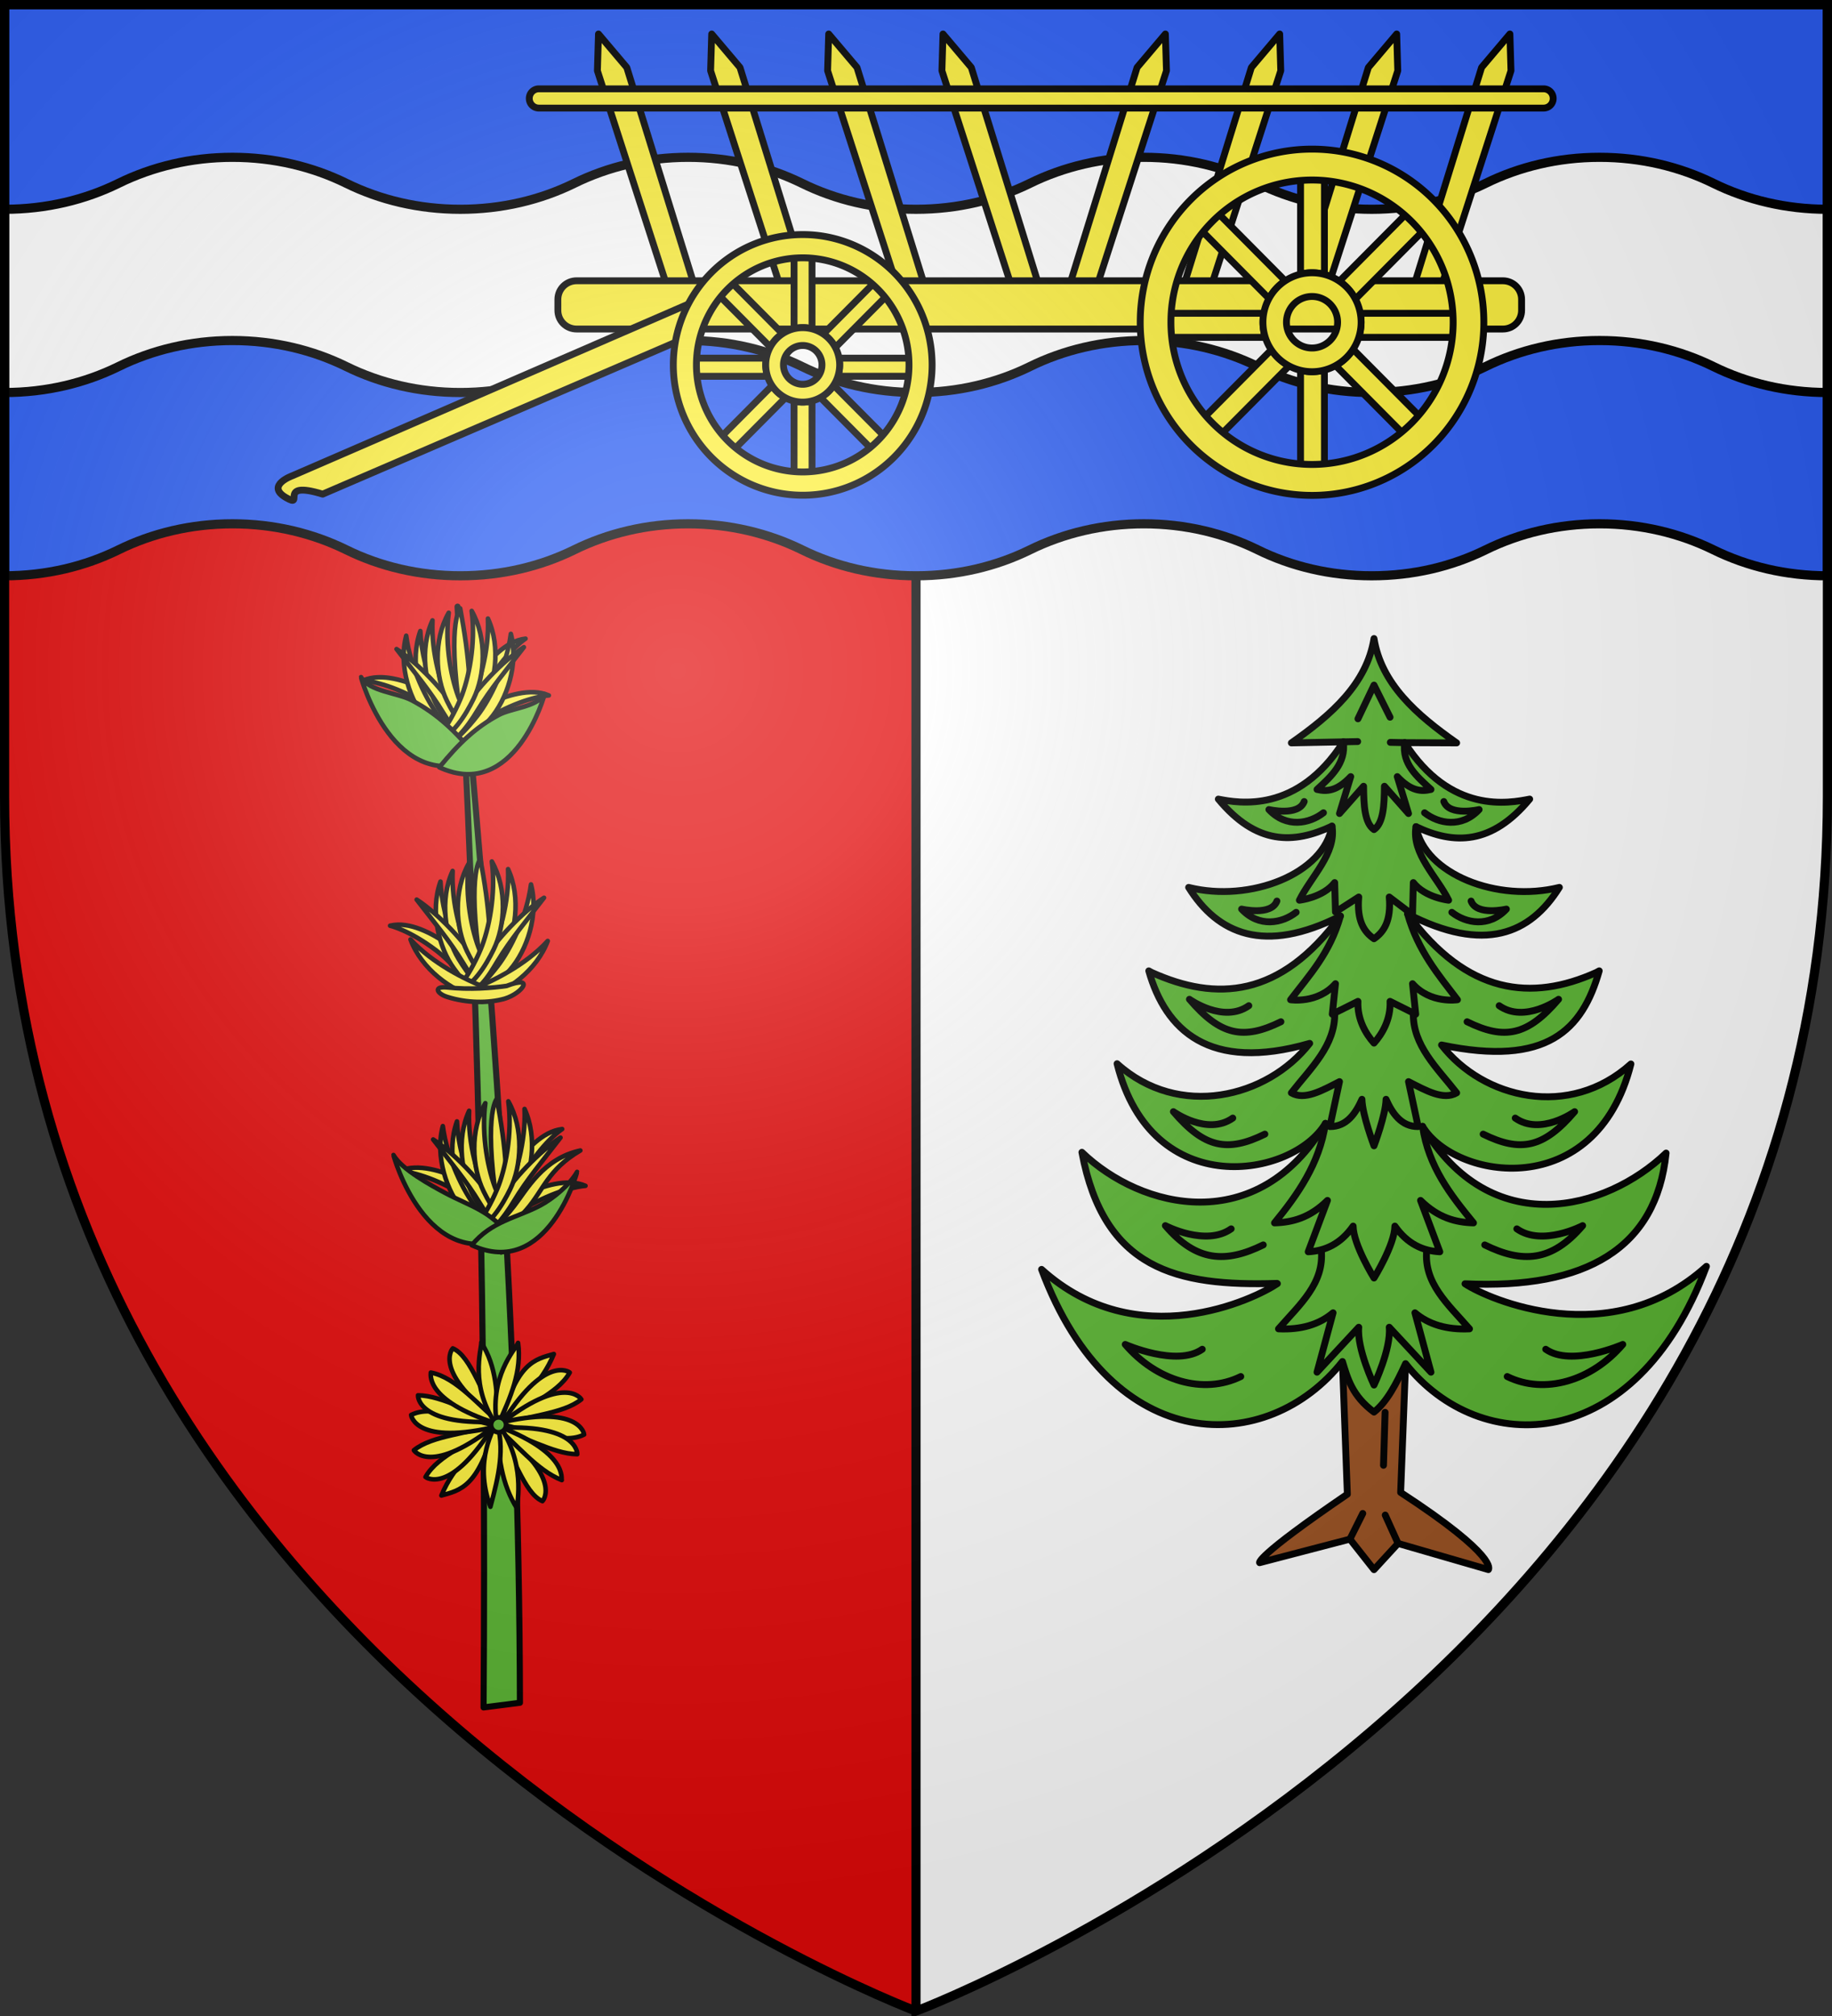
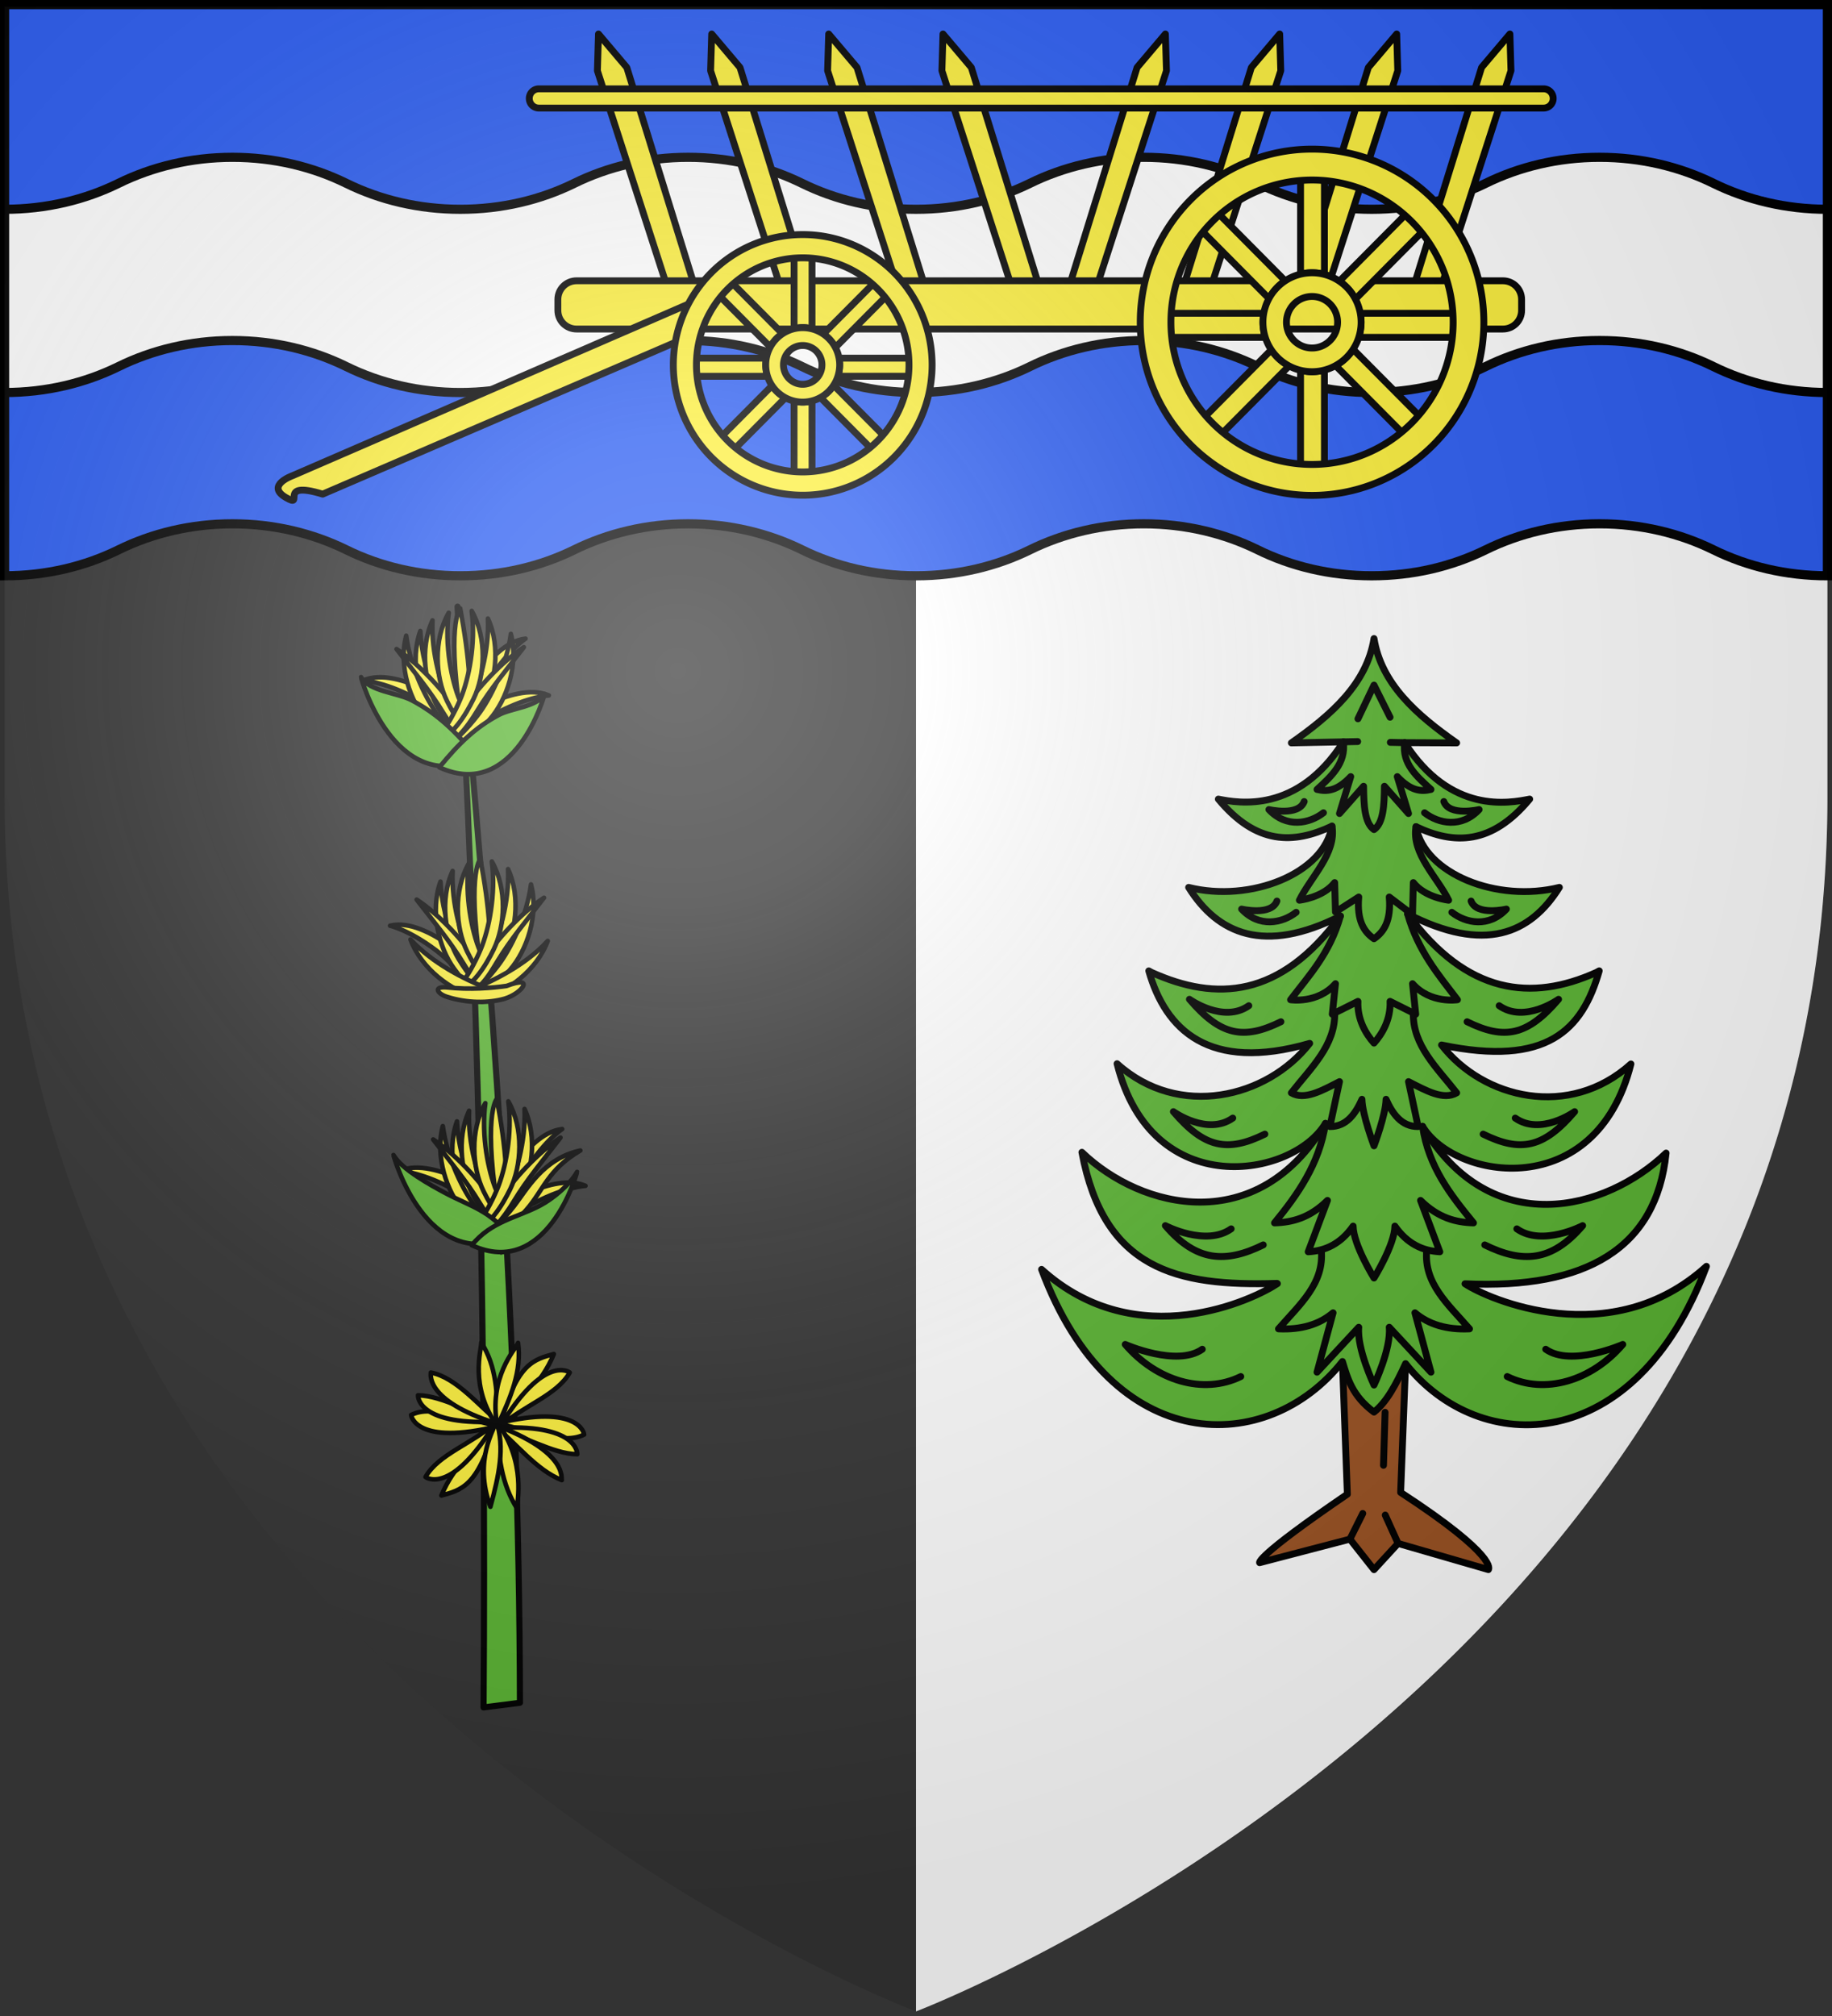
<svg xmlns="http://www.w3.org/2000/svg" height="660" width="600">
  <rect width="100%" height="100%" fill="#333333" stroke="none" />
  <radialGradient id="a" cx="221.445" cy="226.331" gradientTransform="matrix(1.353 0 0 1.349 -77.63 -85.747)" gradientUnits="userSpaceOnUse" r="300">
    <stop offset="0" stop-color="#fff" stop-opacity=".314" />
    <stop offset=".19" stop-color="#fff" stop-opacity=".251" />
    <stop offset=".6" stop-color="#6b6b6b" stop-opacity=".125" />
    <stop offset="1" stop-opacity=".125" />
  </radialGradient>
-   <path d="M1.5 1.5v259.246c0 13.518.669 26.64 1.938 39.39C29.008 556.583 300 658.5 300 658.5V1.5z" fill="#e20909" fill-rule="evenodd" />
  <path d="M300 1.5v657s271.164-102.986 296.563-358.363a397.54 397.54 0 0 0 1.937-39.39V1.5z" fill="#fff" fill-rule="evenodd" />
-   <path d="M300 658.5V1.5" fill="none" stroke="#000" stroke-width="3" />
  <g stroke="#000">
    <path d="M1.5 1.5v187c13.607 0 26.324-3.089 37.313-8.495 10.984-5.404 23.71-8.522 37.312-8.522 13.607 0 26.324 3.116 37.313 8.522 10.984 5.404 23.71 8.495 37.312 8.495 13.607 0 26.324-3.089 37.313-8.495 10.984-5.404 23.71-8.522 37.312-8.522 13.607 0 26.324 3.116 37.313 8.522 10.984 5.404 23.71 8.495 37.312 8.495 13.607 0 26.324-3.089 37.313-8.495 10.984-5.404 23.71-8.522 37.312-8.522 13.607 0 26.324 3.116 37.313 8.522 10.984 5.404 23.71 8.495 37.312 8.495 13.607 0 26.324-3.089 37.313-8.495 10.984-5.404 23.71-8.522 37.312-8.522 13.607 0 26.324 3.116 37.313 8.522 10.984 5.404 23.71 8.495 37.312 8.495V1.5z" fill="#2b5df2" stroke-width="3" />
    <g stroke-linecap="round" stroke-linejoin="round">
      <path d="M598.5 128.5c-13.602 0-26.328-3.09-37.312-8.494-10.989-5.406-23.706-8.522-37.313-8.522-13.602 0-26.328 3.118-37.313 8.522-10.988 5.406-23.705 8.494-37.312 8.494-13.602 0-26.328-3.09-37.313-8.494-10.988-5.406-23.705-8.522-37.312-8.522-13.602 0-26.328 3.118-37.313 8.522-10.988 5.406-23.705 8.494-37.312 8.494-13.602 0-26.328-3.09-37.313-8.494-10.988-5.406-23.705-8.522-37.312-8.522-13.602 0-26.328 3.118-37.313 8.522-10.988 5.406-23.705 8.494-37.312 8.494-13.602 0-26.328-3.09-37.313-8.494-10.988-5.406-23.705-8.522-37.312-8.522-13.602 0-26.328 3.118-37.313 8.522C27.825 125.412 15.108 128.5 1.5 128.5V68.516c13.607 0 26.324-3.089 37.313-8.494 10.984-5.404 23.71-8.522 37.312-8.522 13.607 0 26.324 3.116 37.313 8.522 10.984 5.403 23.71 8.494 37.312 8.494 13.607 0 26.324-3.089 37.313-8.494 10.984-5.404 23.71-8.522 37.312-8.522 13.607 0 26.324 3.116 37.313 8.522 10.984 5.403 23.71 8.494 37.312 8.494 13.607 0 26.324-3.089 37.313-8.494 10.984-5.404 23.71-8.522 37.312-8.522 13.607 0 26.324 3.116 37.313 8.522 10.984 5.403 23.71 8.494 37.312 8.494 13.607 0 26.324-3.089 37.313-8.494 10.984-5.404 23.71-8.522 37.312-8.522 13.607 0 26.324 3.116 37.313 8.522 10.984 5.403 23.71 8.494 37.312 8.494z" fill="#fff" stroke-width="3" />
      <g stroke-width="1.5">
        <path d="m158.376 559 11.911-1.52c-.212-120.894-9.218-240.084-20.43-358.847 6.844 120.433 9.395 240.533 8.52 360.368z" fill="#5ab532" fill-rule="evenodd" stroke-width="2" transform="matrix(1 0 0 1 -.003 -.025)" />
        <g fill-rule="evenodd">
          <g fill="#fcef3c">
            <path d="M151.912 240.956c-6.25-36.594-1.187-41.745-1.187-41.745 2.837 15.203 4.467 29.989 1.892 43.325z" transform="matrix(1 0 0 1 -.003 -.025)" />
            <path d="M156.478 247.813c-5.756-9.047-15.143-16.502-21.23-19.638-9.845-5.074-16.304-5.369-16.304-5.369 6.03-2.64 14.118.2 19.455 2.565 7.786 3.45 16.233 12.306 18.079 22.442z" transform="matrix(1 0 0 1 -.003 -.025)" />
            <path d="M137.667 206.608c.455 10.709 4.85 21.851 8.55 27.606 5.986 9.31 11.433 12.788 11.433 12.788-6.544-.722-12.127-7.22-15.565-11.933-5.015-6.875-7.895-18.76-4.418-28.46z" transform="matrix(1 0 0 1 -.003 -.025)" />
            <path d="M133.037 208.146c1.388 10.628 6.74 21.345 10.928 26.756 6.775 8.753 12.505 11.745 12.505 11.745-6.582-.15-12.712-6.138-16.548-10.533-5.595-6.413-9.502-18.003-6.885-27.968z" transform="matrix(1 0 0 1 -.003 -.025)" />
            <path d="M141.647 203.133c-.482 10.707 2.925 22.19 6.108 28.244 5.15 9.795 10.272 13.735 10.272 13.735-6.456-1.289-11.45-8.248-14.463-13.242-4.396-7.285-6.228-19.377-1.917-28.737z" transform="matrix(1 0 0 1 -.003 -.025)" />
            <path d="M129.874 212.518c6.673 4.296 16.318 14.313 19.501 20.368 5.15 9.795 10.272 13.734 10.272 13.734-6.455-1.289-11.45-8.248-14.463-13.242-4.396-7.285-9.53-13.331-15.31-20.86z" transform="matrix(1 0 0 1 -.003 -.025)" />
            <path d="M146.96 200.635c-1.414 10.624.977 22.36 3.62 28.668 4.275 10.206 9.034 14.577 9.034 14.577-6.319-1.846-10.687-9.214-13.253-14.45-3.743-7.64-4.512-19.846.6-28.795z" transform="matrix(1 0 0 1 -.003 -.025)" />
            <path d="M143.323 249.586c5.756-9.046 14.042-13.387 20.128-16.524 9.845-5.074 16.304-5.368 16.304-5.368-6.029-2.641-14.118.199-19.455 2.564-7.786 3.45-15.131 9.192-16.977 19.328z" transform="matrix(1 0 0 1 -.003 -.025)" />
            <path d="M152.142 249.508c.454-10.708 4.85-21.85 8.55-27.605 5.985-9.31 11.432-12.789 11.432-12.789-6.544.723-12.127 7.22-15.565 11.934-5.015 6.875-7.895 18.76-4.417 28.46z" transform="matrix(1 0 0 1 -.003 -.025)" />
            <path d="M167.313 207.537c-1.387 10.628-6.739 21.346-10.927 26.757-6.775 8.753-12.505 11.745-12.505 11.745 6.582-.15 12.711-6.138 16.547-10.534 5.596-6.412 9.503-18.002 6.885-27.968z" transform="matrix(1 0 0 1 -.003 -.025)" />
            <path d="M159.804 202.525c.482 10.707-2.924 22.19-6.108 28.244-5.15 9.795-10.272 13.735-10.272 13.735 6.456-1.29 11.45-8.248 14.464-13.242 4.396-7.285 6.227-19.377 1.916-28.737z" transform="matrix(1 0 0 1 -.003 -.025)" />
            <path d="M171.577 211.91c-6.673 4.296-16.317 14.313-19.5 20.367-5.15 9.795-10.273 13.735-10.273 13.735 6.456-1.289 11.45-8.248 14.464-13.242 4.395-7.285 9.53-13.332 15.31-20.86z" transform="matrix(1 0 0 1 -.003 -.025)" />
            <path d="M154.49 200.027c1.416 10.624-.976 22.36-3.618 28.668-4.276 10.206-9.035 14.577-9.035 14.577 6.32-1.847 10.687-9.214 13.253-14.451 3.743-7.64 4.512-19.845-.6-28.794z" transform="matrix(1 0 0 1 -.003 -.025)" />
          </g>
          <path d="M156.574 248.374c-27.47 12.622-38.385-26.502-38.324-26.663 2.67 4.709 11.94 5.088 16.633 7.588 8.454 4.502 14.514 10.276 21.69 19.075z" fill="#5ab532" transform="matrix(1 0 0 1 -.003 -.025)" />
          <path d="M143.887 251.232c24.723 11.36 34.545-23.852 34.491-23.996-2.404 4.237-10.745 4.579-14.97 6.828-7.608 4.052-13.063 9.249-19.521 17.168z" fill="#5ab532" transform="matrix(1 0 0 1 -.003 -.025)" />
        </g>
        <g fill="#fcef3c" fill-rule="evenodd">
          <path d="M161.87 467.072c-5.179 19.835-11.14 20.812-17.3 22.555 4.173-10.136 11.138-14.91 17.3-22.555zM164.093 465.862c5.178-19.835 11.139-20.812 17.299-22.555-4.173 10.136-11.138 14.91-17.299 22.555z" transform="matrix(1 0 0 1 -.003 -.025)" />
          <path d="M162.155 465.914c-14.504 23.915-22.72 17.746-22.792 17.663 4.194-7.472 15.478-10.974 22.792-17.663zM163.807 467.02c14.504-23.915 22.72-17.745 22.793-17.662-4.195 7.47-15.478 10.973-22.793 17.662z" transform="matrix(1 0 0 1 -.003 -.025)" />
-           <path d="M163.027 465.99c-21.821 17.52-27.428 8.917-27.468 8.814 6.084-4.968 18.123-5.273 27.468-8.814zM162.936 466.944c21.82-17.52 27.427-8.917 27.468-8.814-6.085 4.968-18.124 5.273-27.468 8.814zM163.924 465.67c-22.597-16.511-15.725-24.145-15.636-24.21 6.142 2.555 9.694 16.135 15.636 24.21zM162.039 467.265c22.596 16.51 15.725 24.144 15.635 24.21-6.141-2.556-9.694-16.136-15.635-24.21z" transform="matrix(1 0 0 1 -.003 -.025)" />
          <path d="M163.266 466.88c-27.192 6.67-28.632-3.492-28.625-3.603 6.955-3.63 18.39 1.775 28.625 3.603zM162.696 466.054c27.192-6.67 28.632 3.492 28.625 3.603-6.954 3.63-18.389-1.775-28.625-3.603z" transform="matrix(1 0 0 1 -.003 -.025)" />
          <path d="M164.466 465.342c-27.939 1.854-27.59-8.404-27.563-8.511 8.143.06 17.874 6.414 27.563 8.51zM161.496 467.592c27.94-1.854 27.59 8.404 27.564 8.511-8.143-.06-17.875-6.414-27.564-8.51z" transform="matrix(1 0 0 1 -.003 -.025)" />
          <path d="M164.558 466.656c-24.943-7.448-23.53-16.272-23.454-17.272 8.377 1.563 15.771 10.996 23.454 17.272zM161.404 466.278c25.423 9.18 22.181 18.294 22.59 18.308-8.377-3.304-14.907-12.041-22.59-18.308z" transform="matrix(1 0 0 1 -.003 -.025)" />
          <path d="M162.982 467.115c-9.486-13.388-5.219-25.3-5.362-27.57 4.993 7.729 5.395 16.937 5.362 27.57z" transform="matrix(1 0 0 1 -.003 -.025)" />
          <path d="M162.98 465.819c9.486 13.388 6.257 25.817 6.4 28.09-4.993-7.73-6.433-17.457-6.4-28.09z" transform="matrix(1 0 0 1 -.003 -.025)" />
          <path d="M162.862 466.914c-2.93-16.137 5.98-25.131 6.811-27.25 1.253 9.112-2.28 17.627-6.81 27.25z" transform="matrix(1 0 0 1 -.003 -.025)" />
          <path d="M160.616 493.315c-5.692-15.383 1.517-25.786 1.968-28.017 2.82 8.756.82 17.755-1.968 28.017z" transform="matrix(1 0 0 1 -.003 -.025)" />
        </g>
-         <path d="M165.733 466.491a2.435 2.431 0 1 1-4.87 0 2.435 2.431 0 1 1 4.87 0z" fill="#5ab532" transform="matrix(1 0 0 1 -.003 -.025)" />
        <g fill="#fcef3c" fill-rule="evenodd">
          <path d="M156.34 326.482c-4.17-6.657-9.48-12.255-13.458-15.28-8.813-6.705-15.123-8.115-15.123-8.115 6.397-1.555 13.869 2.644 18.714 5.899 5.078 3.411 10.006 9.63 12.399 16.683.53 2.418-1.39 3.249-2.531.813zM158.509 322.982c-6.25-36.595-1.187-41.745-1.187-41.745 2.837 15.202 4.467 29.988 1.892 43.324z" transform="matrix(1 0 0 1 -.003 -.025)" />
          <path d="M144.265 288.634c.454 10.708 4.85 21.85 8.55 27.605 5.985 9.31 9.702 11.062 9.702 11.062-6.543-.722-10.397-5.494-13.835-10.207-5.015-6.874-7.895-18.76-4.417-28.46z" transform="matrix(1 0 0 1 -.003 -.025)" />
          <path d="M148.244 285.158c-.482 10.707 2.925 22.19 6.108 28.245 5.15 9.795 10.272 13.735 10.272 13.735-6.455-1.29-11.45-8.249-14.463-13.243-4.396-7.285-6.228-19.376-1.917-28.737z" transform="matrix(1 0 0 1 -.003 -.025)" />
          <path d="M136.471 294.543c6.673 4.296 16.318 14.313 19.501 20.368 5.15 9.795 8.543 11.917 8.543 11.917-6.456-1.289-9.721-6.43-12.734-11.425-4.396-7.285-9.53-13.331-15.31-20.86z" transform="matrix(1 0 0 1 -.003 -.025)" />
          <path d="M153.558 282.66c-1.415 10.625.976 22.36 3.619 28.668 4.276 10.206 9.034 14.577 9.034 14.577-6.319-1.846-10.687-9.213-13.253-14.45-3.743-7.64-4.512-19.845.6-28.795z" transform="matrix(1 0 0 1 -.003 -.025)" />
          <path d="M173.91 289.563c-1.387 10.628-6.739 21.345-10.927 26.756-6.775 8.753-10.775 10.382-10.775 10.382 6.582-.15 10.981-4.774 14.817-9.17 5.596-6.413 9.503-18.003 6.885-27.968z" transform="matrix(1 0 0 1 -.003 -.025)" />
          <path d="M166.401 284.55c.483 10.707-2.924 22.19-6.107 28.244-5.15 9.796-10.273 13.735-10.273 13.735 6.456-1.289 11.45-8.248 14.464-13.242 4.396-7.285 6.227-19.376 1.916-28.737z" transform="matrix(1 0 0 1 -.003 -.025)" />
          <path d="M178.174 293.935c-6.673 4.296-16.317 14.313-19.5 20.368-5.15 9.795-8.27 12.008-8.27 12.008 6.455-1.29 9.448-6.522 12.461-11.516 4.396-7.285 9.53-13.331 15.31-20.86z" transform="matrix(1 0 0 1 -.003 -.025)" />
          <path d="M161.088 282.052c1.415 10.624-.977 22.36-3.62 28.668-4.275 10.206-9.033 14.577-9.033 14.577 6.318-1.846 10.686-9.213 13.252-14.45 3.743-7.64 4.512-19.845-.6-28.795z" transform="matrix(1 0 0 1 -.003 -.025)" />
          <path d="M179.389 308.073c-7.242 7.911-17.959 13.13-24.322 15.66-9.962 1.569-3.316 4.666 2.615 3.307 8.268-2.048 18.126-9.305 21.707-18.967z" transform="matrix(1 0 0 1 -.003 -.025)" />
          <path d="M134.447 307.587c7.242 7.911 17.958 13.13 24.322 15.66 9.962 1.569 3.316 4.666-2.615 3.307-8.268-2.048-18.126-9.305-21.707-18.967z" transform="matrix(1 0 0 1 -.003 -.025)" />
          <path d="M146.37 323.277c7.485.828 14.8.21 19.574-.485 9.414-3.614 5.21 2.386-.608 4.17-5.364 1.542-12.44 1.489-18.914-.583-3.214-1.014-4.71-3.481-.052-3.102z" transform="matrix(1 0 0 1 -.003 -.025)" />
        </g>
        <g fill-rule="evenodd">
          <g fill="#fcef3c">
            <path d="M163.906 401.504c-6.25-36.594-1.187-41.745-1.187-41.745 2.837 15.202 4.467 29.989 1.892 43.325z" transform="matrix(1 0 0 1 -.003 -.025)" />
-             <path d="M168.472 408.361c-5.756-9.047-15.143-16.502-21.229-19.638-9.846-5.075-16.305-5.369-16.305-5.369 6.03-2.64 14.118.2 19.456 2.565 7.785 3.45 16.232 12.306 18.078 22.442z" transform="matrix(1 0 0 1 -.003 -.025)" />
+             <path d="M168.472 408.361c-5.756-9.047-15.143-16.502-21.229-19.638-9.846-5.075-16.305-5.369-16.305-5.369 6.03-2.64 14.118.2 19.456 2.565 7.785 3.45 16.232 12.306 18.078 22.442" transform="matrix(1 0 0 1 -.003 -.025)" />
            <path d="M149.662 367.156c.454 10.708 4.85 21.851 8.55 27.605 5.985 9.31 11.432 12.79 11.432 12.79-6.544-.723-12.127-7.221-15.565-11.934-5.015-6.875-7.895-18.761-4.417-28.46z" transform="matrix(1 0 0 1 -.003 -.025)" />
            <path d="M145.032 368.693c1.387 10.628 6.739 21.346 10.927 26.756 6.775 8.754 12.505 11.746 12.505 11.746-6.582-.15-12.711-6.138-16.547-10.534-5.596-6.412-9.503-18.002-6.885-27.968z" transform="matrix(1 0 0 1 -.003 -.025)" />
            <path d="M153.641 363.68c-.482 10.708 2.925 22.19 6.108 28.245 5.15 9.795 10.272 13.735 10.272 13.735-6.455-1.29-11.45-8.248-14.463-13.242-4.396-7.285-6.227-19.377-1.917-28.737z" transform="matrix(1 0 0 1 -.003 -.025)" />
            <path d="M141.869 373.066c6.673 4.296 16.317 14.313 19.5 20.367 5.15 9.795 10.273 13.735 10.273 13.735-6.456-1.289-11.45-8.248-14.464-13.242-4.396-7.285-9.53-13.332-15.31-20.86z" transform="matrix(1 0 0 1 -.003 -.025)" />
            <path d="M158.955 361.183c-1.415 10.624.976 22.36 3.62 28.668 4.275 10.206 9.033 14.576 9.033 14.576-6.319-1.846-10.687-9.213-13.253-14.45-3.742-7.64-4.512-19.845.6-28.794z" transform="matrix(1 0 0 1 -.003 -.025)" />
            <path d="M156.49 407.594c5.757-9.046 12.87-10.848 18.955-13.984 9.846-5.074 16.305-5.368 16.305-5.368-6.03-2.641-14.118.199-19.456 2.564-7.785 3.45-13.957 6.652-15.803 16.788z" transform="matrix(1 0 0 1 -.003 -.025)" />
            <path d="M164.136 410.056c.454-10.708 4.85-21.85 8.55-27.605 5.986-9.31 11.432-12.789 11.432-12.789-6.544.723-12.127 7.22-15.565 11.933-5.014 6.875-7.894 18.761-4.417 28.461z" transform="matrix(1 0 0 1 -.003 -.025)" />
            <path d="M190.07 376.681c-12.15 2.618-17.502 12.75-21.69 18.16-6.775 8.754-12.505 11.746-12.505 11.746 6.582-.15 12.711-6.138 16.548-10.534 5.595-6.412 6.958-13.118 17.647-19.372z" transform="matrix(1 0 0 1 -.003 -.025)" />
            <path d="M171.798 363.073c.483 10.707-2.924 22.19-6.107 28.244-5.15 9.795-10.273 13.735-10.273 13.735 6.456-1.29 11.45-8.248 14.464-13.242 4.396-7.285 6.227-19.377 1.916-28.737z" transform="matrix(1 0 0 1 -.003 -.025)" />
            <path d="M183.571 372.458c-6.673 4.296-16.317 14.313-19.5 20.367-5.15 9.795-10.273 13.735-10.273 13.735 6.456-1.29 11.45-8.248 14.464-13.242 4.396-7.285 9.53-13.332 15.31-20.86z" transform="matrix(1 0 0 1 -.003 -.025)" />
            <path d="M166.485 360.575c1.415 10.624-.976 22.36-3.62 28.668-4.275 10.206-9.033 14.576-9.033 14.576 6.318-1.846 10.687-9.213 13.252-14.45 3.743-7.64 4.513-19.845-.599-28.794z" transform="matrix(1 0 0 1 -.003 -.025)" />
          </g>
          <path d="M167.198 404.82c-27.47 12.621-38.384-26.503-38.324-26.664 2.67 4.709 12.33 9.972 17.025 12.472 8.454 4.502 14.123 5.392 21.3 14.191z" fill="#5ab532" transform="matrix(1 0 0 1 -.003 -.025)" />
          <path d="M154.511 407.677c24.723 11.36 34.546-23.852 34.492-23.996-2.404 4.237-7.81 8.725-12.035 10.975-7.609 4.052-15.998 5.102-22.457 13.021z" fill="#5ab532" transform="matrix(1 0 0 1 -.003 -.025)" />
        </g>
      </g>
      <g stroke-width="2.25">
        <path d="m460.337 446.428-1.61 42.166c32.478 21.177 28.74 25.264 28.74 25.264l-29.583-8.567-7.884 8.584-7.885-9.986-29.582 7.709s-1.68-1.704 28.74-22.424l-1.61-43.446" fill="#9d5324" />
        <path d="M422.93 243.212c13.211-9.25 24.683-19.369 27.07-34.162 2.386 14.793 13.859 24.912 27.07 34.162l-17.03-.08c15.068 23.565 34.288 19.783 40.946 18.474-12.44 15.017-24.792 14.965-37.232 9.023 2.752 15.514 26.684 24.948 46.956 19.883-9.538 15.261-24.544 21.617-49.716 8.672 19.455 26.55 40.69 28.7 61.806 19.183l.963-.526c-5.471 19.247-16.97 31.521-51.643 24.264 13.636 17.634 41.898 24.385 62.024 6.219-11.455 45.51-57.648 38.002-68.244 20.409 22.343 37.589 60.06 27.636 79.765 8.76-3.2 31.128-26.108 44.607-65.862 42.788 7.555 5.042 47.787 22.686 79.072-5.71-23.275 62.14-74.19 62.702-98.538 31.857-3.145 6.866-6.139 12.509-10.337 15.864-7.208-5.386-8.621-10.99-10.337-16.564-24.348 30.844-75.35 32.033-98.538-30.159 31.372 28.344 69.853 9.65 77.232 4.66l-.114-.079c-32.984 1.044-56.712-4.616-63.908-42.92 19.53 18.789 57.509 27.866 79.765-9.46-10.683 17.855-56.876 25.89-68.245-19.534 20.215 18.254 49.177 11.153 63.076-6.657-33.008 9.535-47.223-4.49-52.694-23.738l.963.526c21.115 9.516 42.088 8.418 61.806-18.482-24.91 12.595-40.178 5.888-49.716-9.373 20.272 5.065 44.38-4.544 46.956-20.059-12.615 5.942-24.792 6.17-37.232-8.847 6.658 1.309 25.878 4.827 40.946-18.738z" fill="#5ab532" />
        <g fill="none">
          <path d="M439.96 242.868c.9 7.019-4.008 11.321-8.62 15.585 3.143.743 6.509.597 11.038-4.204l-3.68 12.087 7.885-8.934c.047 6.236.348 12.091 3.417 14.19 3.068-2.099 3.37-7.954 3.417-14.19l7.884 8.934-3.68-12.087c4.53 4.8 7.896 4.947 11.039 4.204-4.612-4.264-9.52-8.301-8.62-15.32" />
          <path d="M436.246 270.453c1.497 8.915-6.961 16.655-10.688 24.264 0 0 7.71-.83 11.564-5.781l.263 9.635 7.621-4.905c-.682 7.8 1.759 11.437 4.994 13.664 3.235-2.227 5.676-5.864 4.993-13.664l7.622 5.78.263-10.51c3.854 4.95 11.564 5.78 11.564 5.78-3.727-7.608-12.186-15.173-10.688-24.087" />
          <path d="M460.994 299.184c3.427 12.204 10.178 20.014 16.339 28.117 0 0-8.831 1.4-14.718-5.255l1.051 9.985-8.41-4.204c.265 5.834-2.532 10.63-5.256 13.665-2.724-3.036-5.522-7.831-5.256-13.665l-8.41 4.204 1.05-9.985c-5.886 6.654-14.717 5.255-14.717 5.255 6.161-8.103 12.912-15.212 16.339-27.416" />
          <path d="M462.878 331.506c-.294 10.769 7.871 18.154 14.192 26.278-4.319 2.523-10.092-.77-15.769-3.68l3.154 14.717c-5.543.049-8.47-4.375-10.513-8.935-.092 5.08-3.942 15.241-3.942 15.241s-3.85-10.16-3.942-15.24c-2.044 4.56-4.97 8.983-10.513 8.934l3.154-14.716c-5.677 2.909-11.45 6.202-15.769 3.679 6.32-8.124 14.486-15.51 14.192-26.278" />
          <path d="M465.9 368.733c1.953 13.295 9.211 22.47 16.689 31.621-5.782-.157-11.564-1.632-17.346-7.358l6.308 16.818c-5.534-.29-10.583-2.524-14.718-8.409-.081 6.136-6.833 16.993-6.833 16.993s-6.752-10.857-6.833-16.993c-4.136 5.885-9.184 8.118-14.718 8.41l6.308-16.819c-5.782 5.726-11.564 7.201-17.346 7.358 7.478-9.152 14.736-19.289 16.689-32.584" />
          <path d="M467.258 409.289c-.994 10.842 6.907 17.61 14.017 25.752-7.359.35-13.316-1.401-17.872-5.255l5.257 19.445-13.667-14.715c.663 7.053-4.993 18.92-4.993 18.92s-5.656-11.867-4.994-18.92L431.34 449.23l5.256-19.445c-4.555 3.854-10.512 5.605-17.871 5.255 7.11-8.142 15.01-14.91 14.017-25.752M453.636 462.37l-.526 17.344m-10.995 24.175 4.206-8.409m11.563 9.81-4.205-9.284M439.96 242.868l4.695-.096m15.385.36-4.695-.095m38.282 207.617c12.265 6.032 27.683 1.395 37.846-10.512 0 0-16.903 7.461-25.23 1.577m-19.975-34.161c12.265 6.032 21.902 5.6 32.064-6.307 0 0-13.223 6.935-21.551 1.051m-11.038-31.008c12.264 6.032 19.798 4.549 29.96-7.358 0 0-11.12 7.987-19.448 2.102m-15.769-31.533c12.265 6.032 19.8 4.548 29.961-7.358 0 0-11.12 7.986-19.448 2.102m-9.198-34.255c1.834 4.916 11.563 2.628 11.563 2.628-5.72 6.135-13.272 4.644-17.871 1.05m-2.628-36.263c1.834 4.916 11.564 2.628 11.564 2.628-5.72 6.135-13.272 4.644-17.872 1.051m-60.184 184.566c-12.265 6.032-27.684 1.395-37.846-10.512 0 0 16.903 7.461 25.23 1.577m19.974-34.161c-12.264 6.032-21.9 5.6-32.063-6.307 0 0 13.223 6.935 21.55 1.051m11.04-31.008c-12.266 6.032-19.8 4.549-29.962-7.358 0 0 11.12 7.987 19.448 2.102m15.77-31.533c-12.265 6.032-19.8 4.548-29.962-7.358 0 0 11.121 7.986 19.449 2.102m9.198-34.255c-1.834 4.916-11.564 2.628-11.564 2.628 5.72 6.135 13.272 4.644 17.872 1.05m2.628-36.263c-1.834 4.916-11.564 2.628-11.564 2.628 5.72 6.135 13.272 4.644 17.872 1.051m11.3-30.76L450 224.292l5.256 10.51" />
        </g>
      </g>
      <g fill="#fcef3c" stroke-width="2.251">
        <path d="m358.497 96.704 23.732-73.501-.357-12.04-9.279 10.962-22.84 73.68zm37.472 0L419.7 23.203l-.357-12.04-9.279 10.962-22.84 73.68zm38.356 0 23.733-73.501-.357-12.04-9.28 10.962-22.839 73.68zm37.115 0 23.732-73.501-.357-12.04-9.278 10.962-22.84 73.68zm-139.099 0L308.61 23.203l.357-12.04 9.279 10.962 22.84 73.68zm-37.471 0-23.732-73.501.356-12.04 9.28 10.962 22.839 73.68zm-38.357 0L232.78 23.203l.357-12.04 9.278 10.962 22.84 73.68zm-37.115 0-23.732-73.501.357-12.04 9.278 10.962 22.84 73.68z" transform="translate(.185 -.02) scale(.999)" />
        <path d="M188.852 92.032h303.654c3.405 0 6.145 2.725 6.145 6.11v3.594c0 3.385-2.74 6.11-6.145 6.11H188.852c-3.405 0-6.146-2.725-6.146-6.11v-3.594c0-3.385 2.741-6.11 6.146-6.11z" fill-rule="evenodd" transform="translate(.185 -.02) scale(.999)" />
        <path d="m225.907 99.495-130.211 56.42s-8.896 3.178-2.208 7.117c6.687 3.94-3.281-5.782 12.112-1.08l118.288-50.893z" transform="translate(.185 -.02) scale(.999)" />
        <path d="M176.471 29.133h329.4a3.137 3.137 0 0 1 3.133 3.156 3.137 3.137 0 0 1-3.133 3.155h-329.4a3.137 3.137 0 0 1-3.132-3.155 3.137 3.137 0 0 1 3.132-3.156z" fill-rule="evenodd" transform="translate(.185 -.02) scale(.999)" />
        <g fill-rule="evenodd" stroke-width="1.283">
          <path d="M-336.988 275.666v14.678a6.927 6.927 0 0 1 1.619-.201 6.927 6.927 0 0 1 1.748.228v-14.705zm-12.567 5.205-2.38 2.381 10.496 10.496a6.927 6.927 0 0 1 2.289-2.473zm28.5 0-10.455 10.455a6.927 6.927 0 0 1 2.258 2.504l10.578-10.578zm-36.086 14.947v3.368h15.182a6.927 6.927 0 0 1-.336-2.118 6.927 6.927 0 0 1 .117-1.25zm28.579 0a6.927 6.927 0 0 1 .119 1.25 6.927 6.927 0 0 1-.34 2.118h15.316v-3.368zm-1.01 5.036a6.927 6.927 0 0 1-2.471 2.289l10.99 10.99 2.381-2.381zm-11.541.076-10.823 10.822 2.381 2.38 10.948-10.946a6.927 6.927 0 0 1-2.506-2.256zm7.492 2.83a6.927 6.927 0 0 1-1.748.234 6.927 6.927 0 0 1-1.62-.201v15.545h3.368z" transform="matrix(1.748 0 0 1.76 849.12 -403.383)" />
          <path d="M-335.37 272.826a24.244 24.244 0 0 0-24.241 24.242 24.244 24.244 0 0 0 24.242 24.245 24.244 24.244 0 0 0 24.244-24.245 24.244 24.244 0 0 0-24.244-24.242zm0 4.328a19.914 19.914 0 0 1 19.915 19.914 19.914 19.914 0 0 1-19.914 19.914 19.914 19.914 0 0 1-19.914-19.914 19.914 19.914 0 0 1 19.914-19.914z" transform="matrix(1.748 0 0 1.76 849.12 -403.383)" />
          <path d="M-335.37 290.143a6.927 6.927 0 0 0-6.925 6.925 6.927 6.927 0 0 0 6.926 6.926 6.927 6.927 0 0 0 6.926-6.926 6.927 6.927 0 0 0-6.926-6.925zm0 3.318a3.607 3.607 0 0 1 3.608 3.607 3.607 3.607 0 0 1-3.607 3.608 3.607 3.607 0 0 1-3.608-3.608 3.607 3.607 0 0 1 3.608-3.607z" transform="matrix(1.748 0 0 1.76 849.12 -403.383)" />
        </g>
        <g fill-rule="evenodd" stroke-width=".966">
          <path d="M-336.988 275.666v14.678a6.927 6.927 0 0 1 1.619-.201 6.927 6.927 0 0 1 1.748.228v-14.705zm-12.567 5.205-2.38 2.381 10.496 10.496a6.927 6.927 0 0 1 2.289-2.473zm28.5 0-10.455 10.455a6.927 6.927 0 0 1 2.258 2.504l10.578-10.578zm-36.086 14.947v3.368h15.182a6.927 6.927 0 0 1-.336-2.118 6.927 6.927 0 0 1 .117-1.25zm28.579 0a6.927 6.927 0 0 1 .119 1.25 6.927 6.927 0 0 1-.34 2.118h15.316v-3.368zm-1.01 5.036a6.927 6.927 0 0 1-2.471 2.289l10.99 10.99 2.381-2.381zm-11.541.076-10.823 10.822 2.381 2.38 10.948-10.946a6.927 6.927 0 0 1-2.506-2.256zm7.492 2.83a6.927 6.927 0 0 1-1.748.234 6.927 6.927 0 0 1-1.62-.201v15.545h3.368z" transform="matrix(2.321 0 0 2.338 1208.095 -589.049)" />
          <path d="M-335.37 272.826a24.244 24.244 0 0 0-24.241 24.242 24.244 24.244 0 0 0 24.242 24.245 24.244 24.244 0 0 0 24.244-24.245 24.244 24.244 0 0 0-24.244-24.242zm0 4.328a19.914 19.914 0 0 1 19.915 19.914 19.914 19.914 0 0 1-19.914 19.914 19.914 19.914 0 0 1-19.914-19.914 19.914 19.914 0 0 1 19.914-19.914z" transform="matrix(2.321 0 0 2.338 1208.095 -589.049)" />
          <path d="M-335.37 290.143a6.927 6.927 0 0 0-6.925 6.925 6.927 6.927 0 0 0 6.926 6.926 6.927 6.927 0 0 0 6.926-6.926 6.927 6.927 0 0 0-6.926-6.925zm0 3.318a3.607 3.607 0 0 1 3.608 3.607 3.607 3.607 0 0 1-3.607 3.608 3.607 3.607 0 0 1-3.608-3.608 3.607 3.607 0 0 1 3.608-3.607z" transform="matrix(2.321 0 0 2.338 1208.095 -589.049)" />
        </g>
      </g>
    </g>
  </g>
  <path d="M300 658.5s298.5-112.32 298.5-397.772V2.176H1.5v258.552C1.5 546.18 300 658.5 300 658.5z" fill="url(#a)" fill-rule="evenodd" />
-   <path d="M300 658.397S1.5 546.095 1.5 260.688V1.5h597v259.188c0 285.407-298.5 397.71-298.5 397.71z" fill="none" stroke="#000" stroke-width="3" />
</svg>